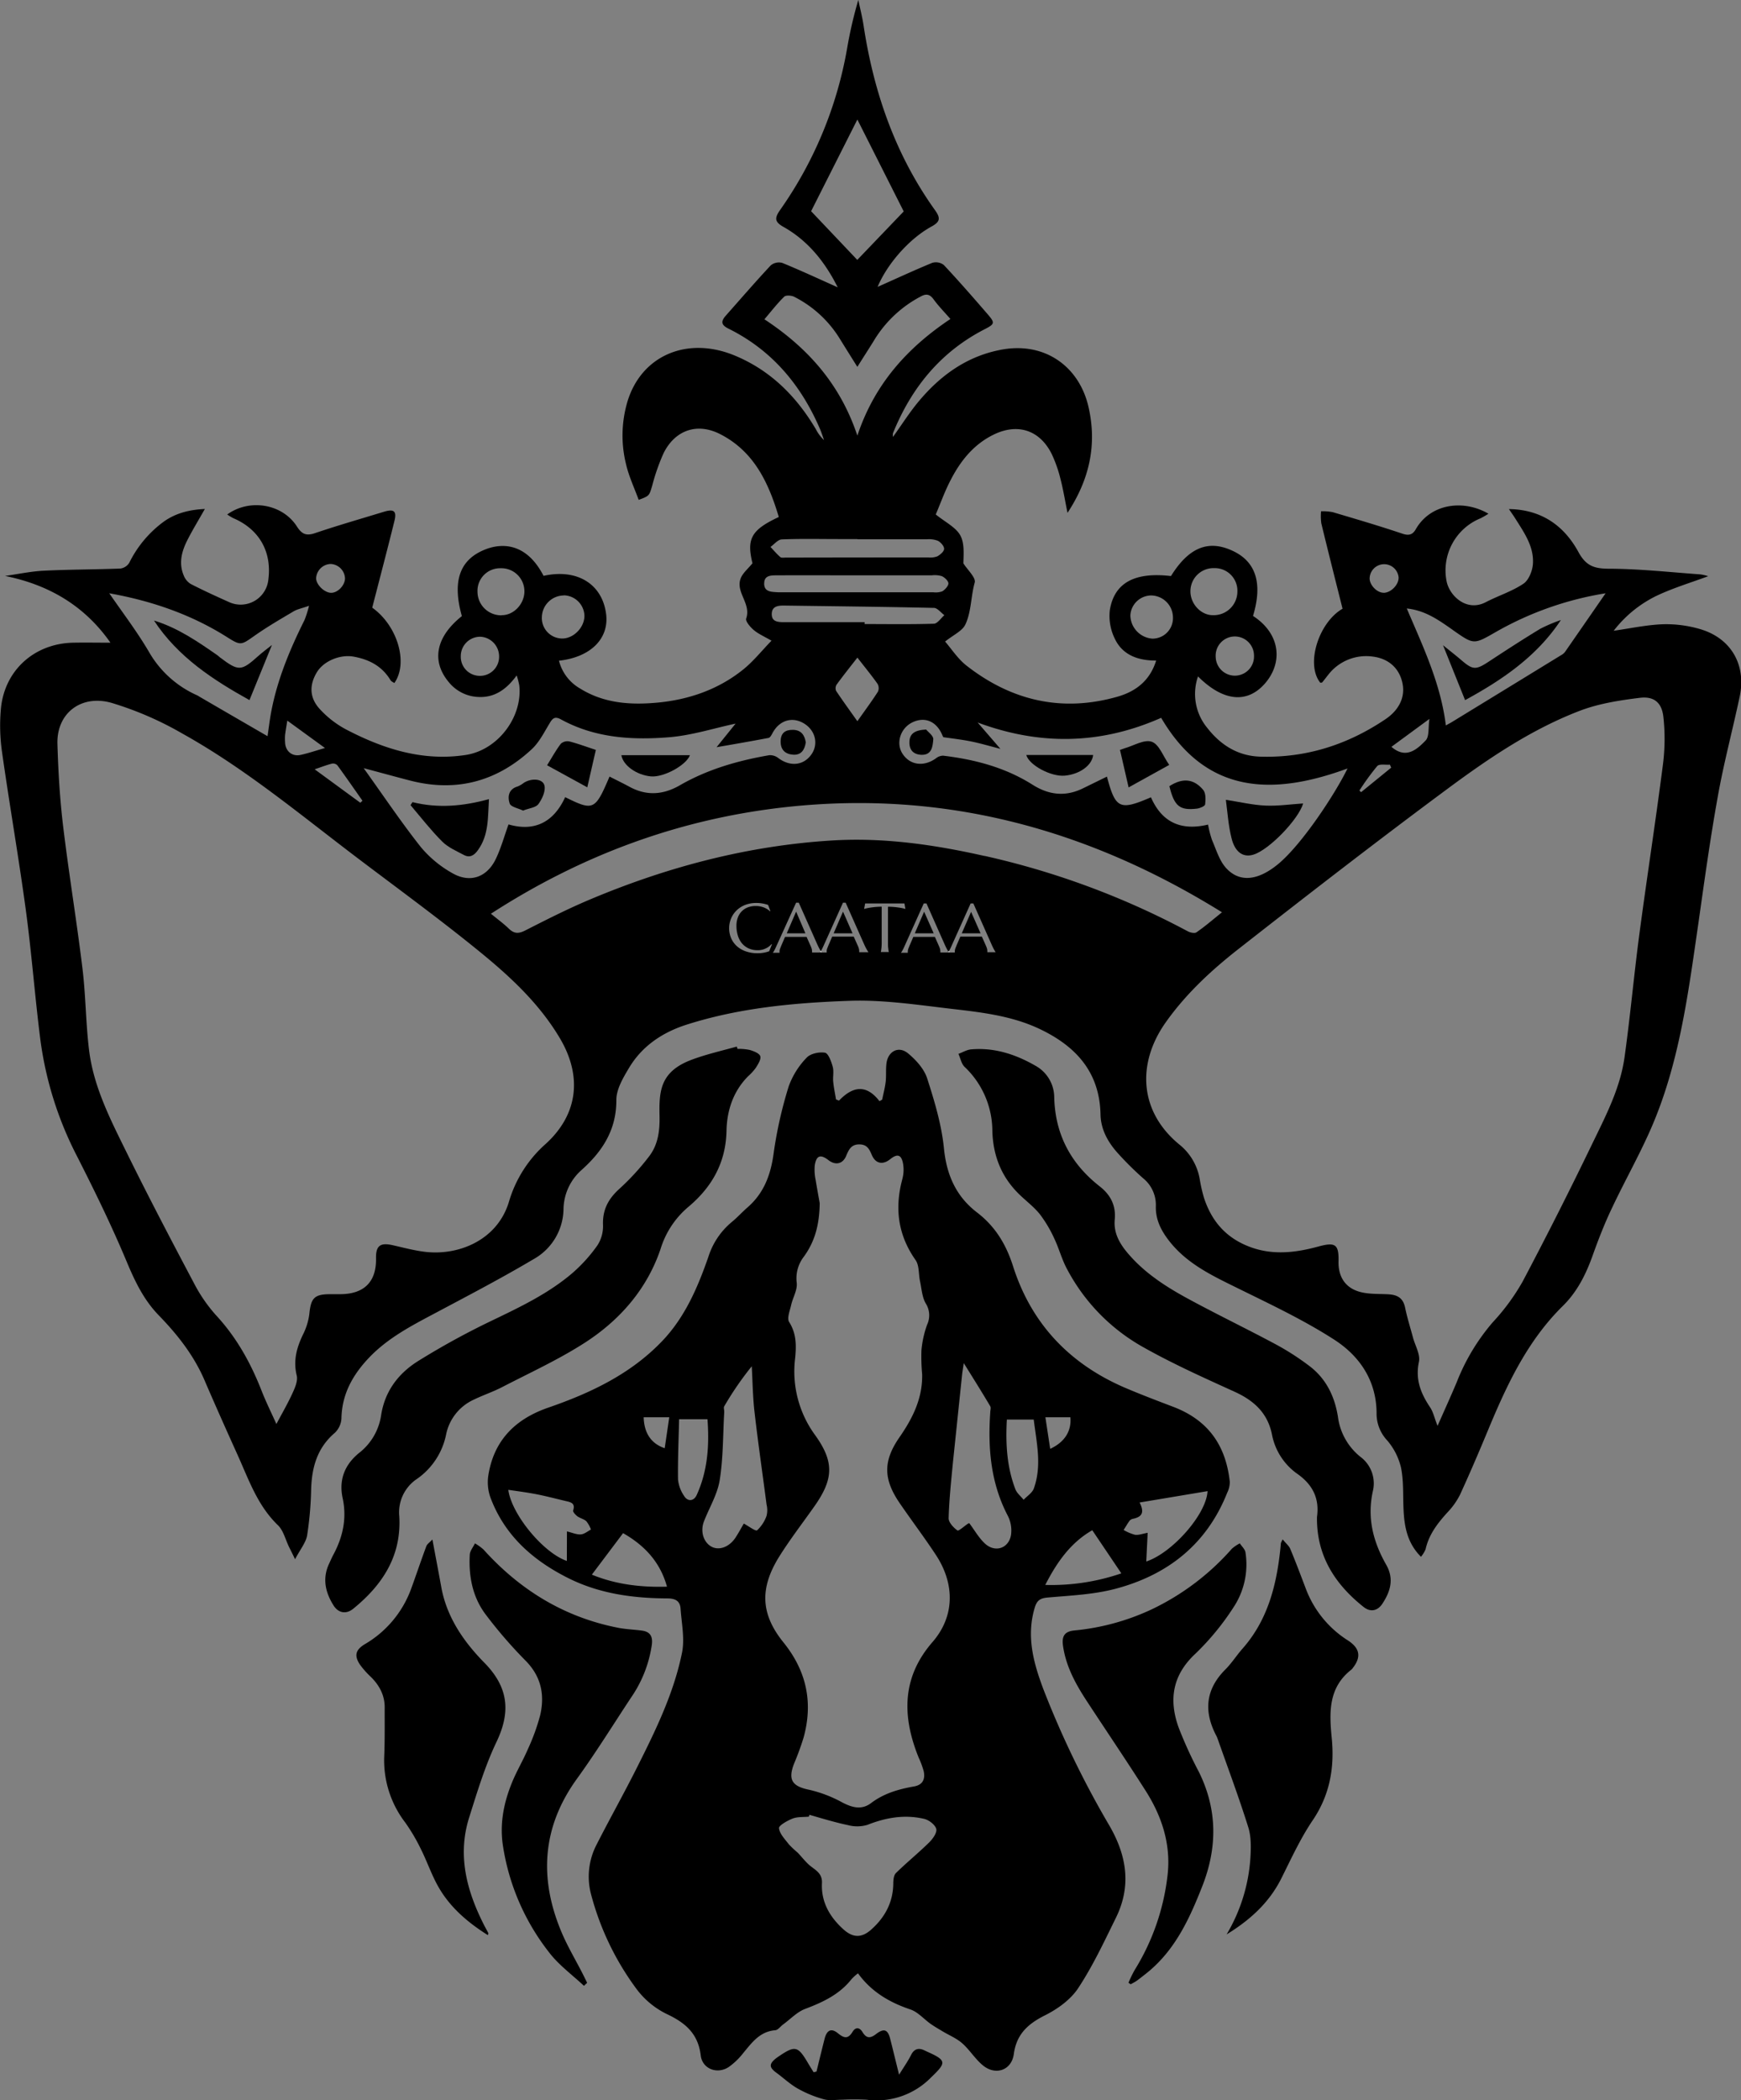
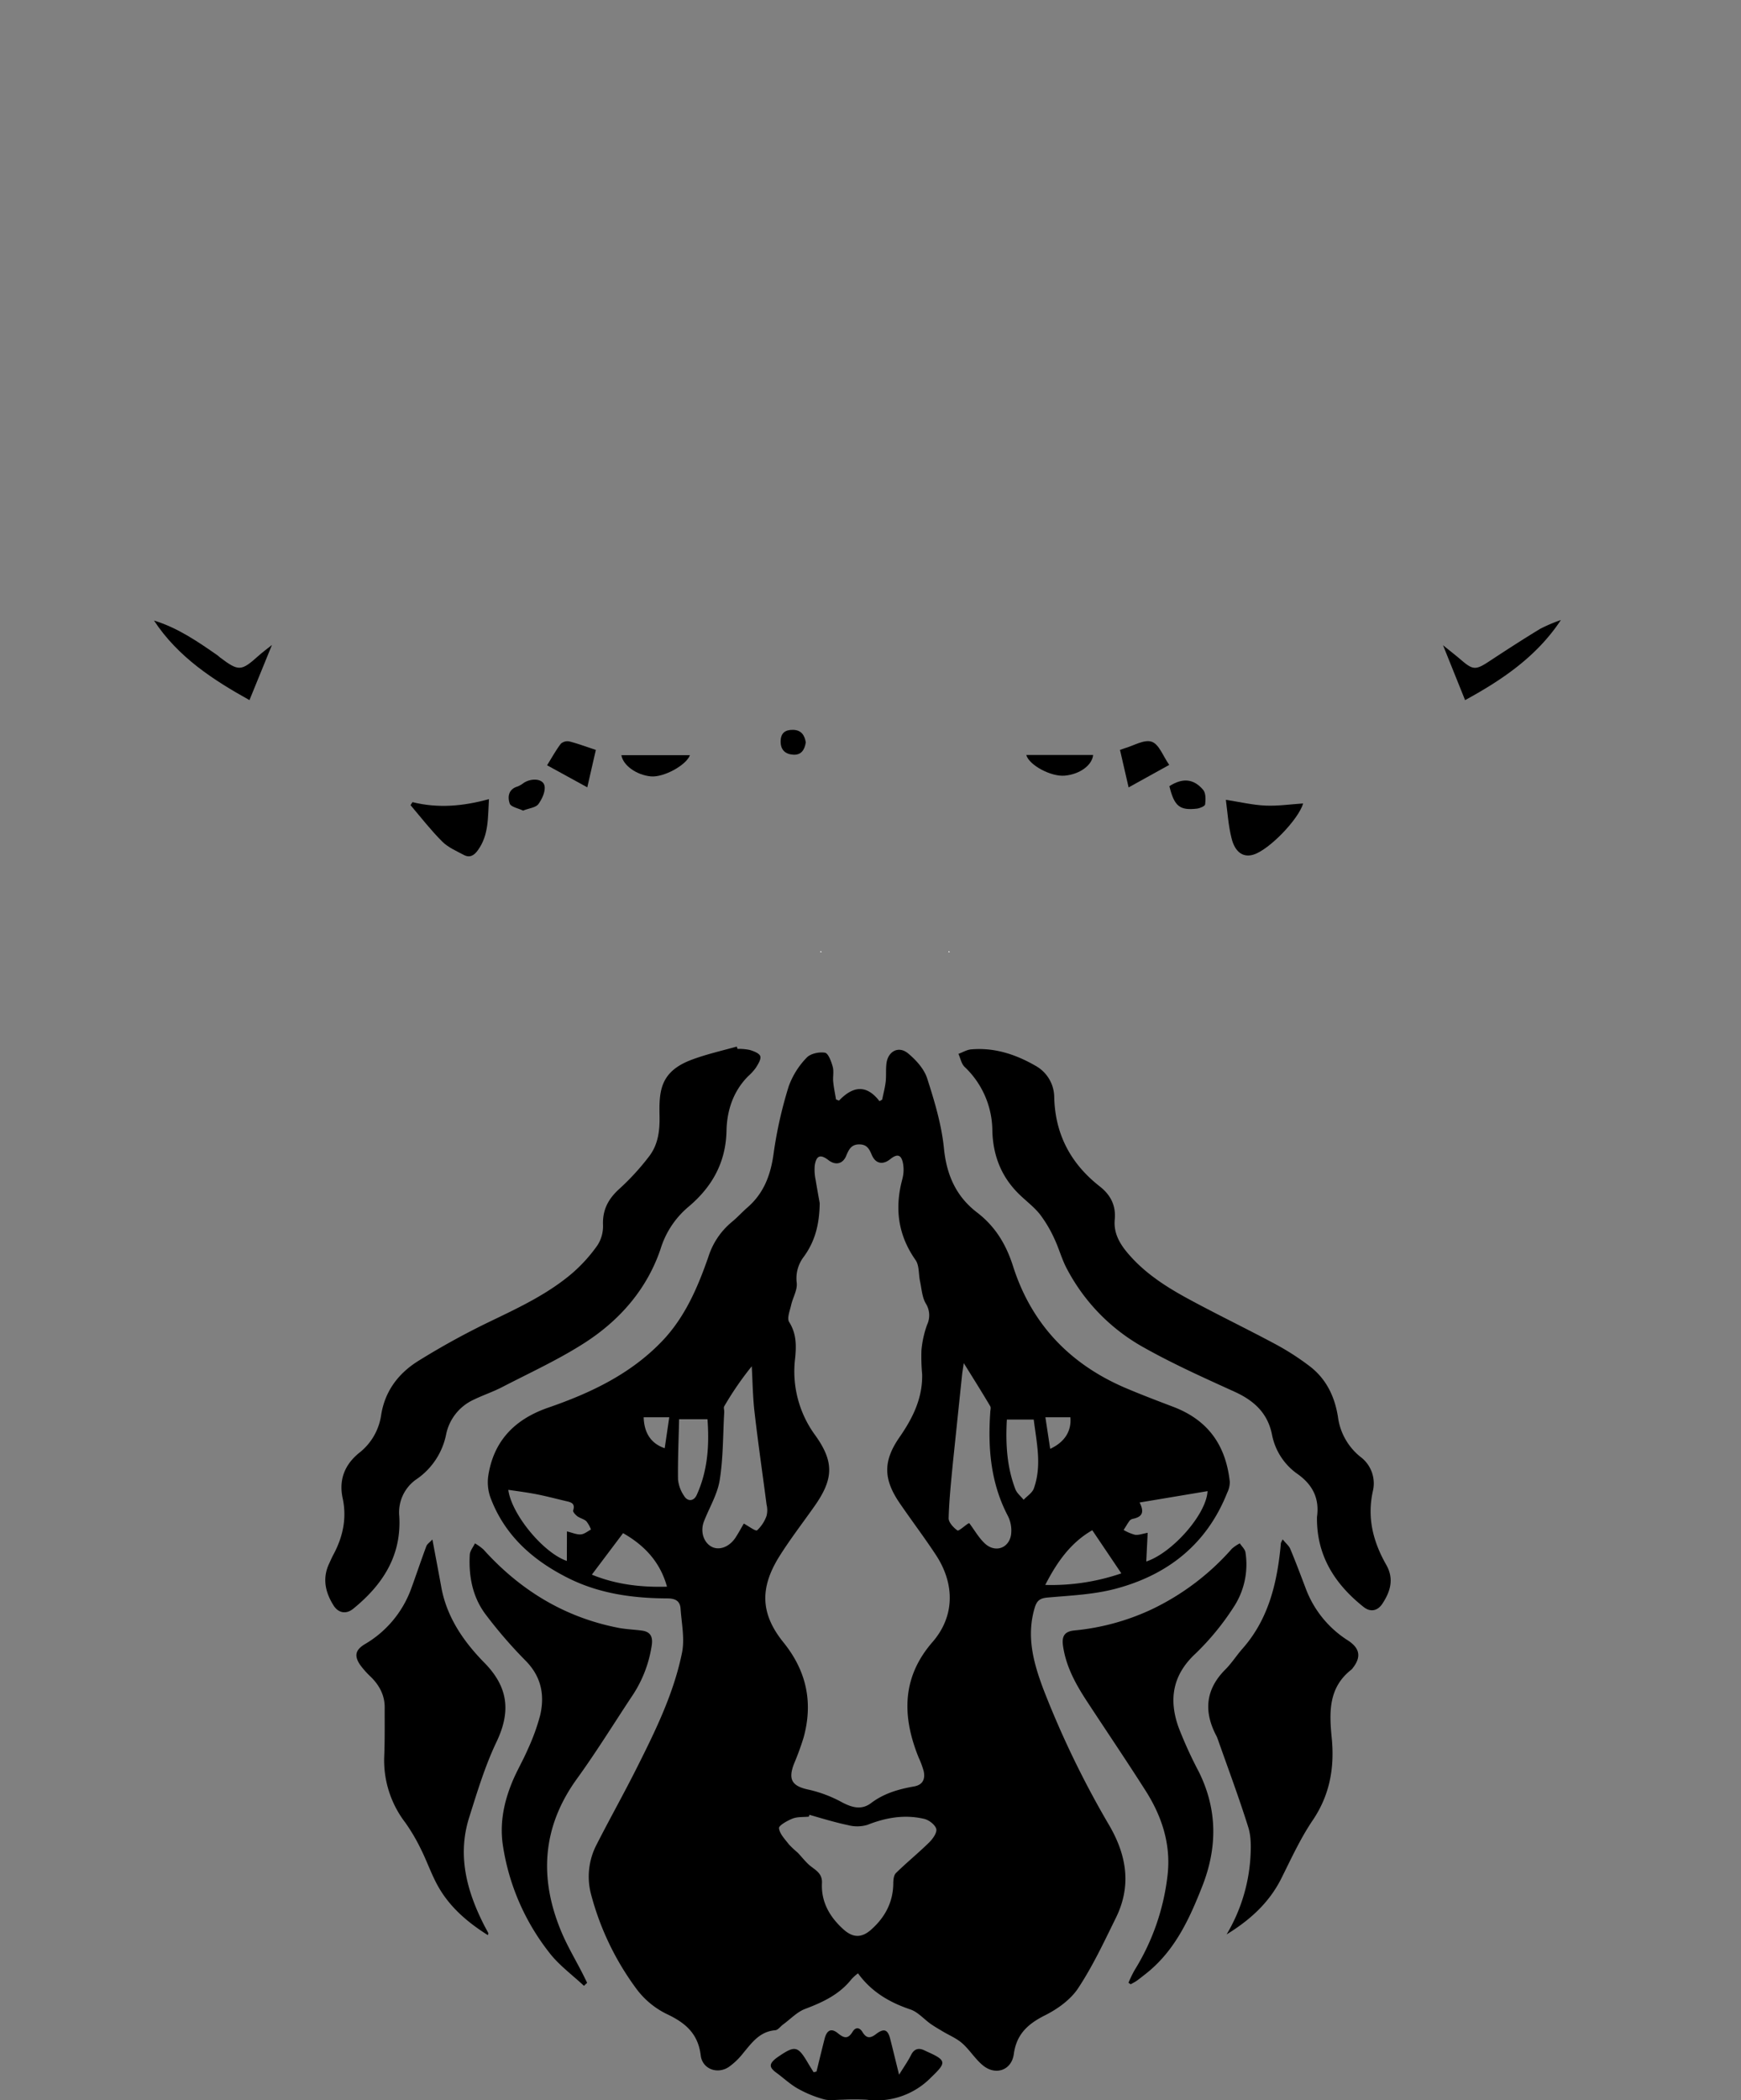
<svg xmlns="http://www.w3.org/2000/svg" id="Layer_1" data-name="Layer 1" viewBox="0 0 579.26 698.44">
  <rect x="0" y="0" width="579.26" height="698.44" fill="#808080" stroke="none" />
  <defs>
    <style>.cls-1{fill:#fff;}</style>
  </defs>
-   <path d="M408,386.44l-3.1,7.18H410l1.1,0Zm15.6,0-3.1,7.18h5.15l1.1,0Zm0,0-3.1,7.18h5.15l1.1,0Zm-15.6,0-3.1,7.18H410l1.1,0Zm0,0-3.1,7.18H410l1.1,0Zm15.6,0-3.1,7.18h5.15l1.1,0Zm27,0-3.1,7.18h5.15l1.1,0Zm0,0-3.1,7.18h5.15l1.1,0Zm-27,0-3.1,7.18h5.15l1.1,0Zm-18.7,7.18H410l1.1,0L408,386.44ZM708.48,292.37a40.11,40.11,0,0,0-12.22-1.52c-5.42.22-10.8,1.39-16.23,2.16a40.14,40.14,0,0,1,14.44-11.71c5.54-2.59,11.46-4.37,17-6.43a14.67,14.67,0,0,0-2.61-.61c-10.07-.72-20.15-1.84-30.22-1.88-4.93,0-7.76-.81-10.32-5.52-4.73-8.68-12.17-14.15-23.15-14.32.85,1.26,1.5,2.15,2.08,3.08,2.93,4.67,6.28,9.32,5.91,15.11-.14,2.32-1.37,5.43-3.15,6.63-3.84,2.58-8.42,4-12.58,6.17-6.5,3.34-12.12-2.35-13-7a18.69,18.69,0,0,1,11.33-20.93,27.67,27.67,0,0,0,2.6-1.51c-8.25-4.81-19.2-3.43-24.15,5.11-1,1.8-2.23,2.29-4.47,1.53-7.66-2.58-15.43-4.86-23.19-7.16a17.75,17.75,0,0,0-3.88-.29,17.91,17.91,0,0,0,.08,4c2.3,9.5,4.71,19,7.07,28.4-8,4.62-12.35,18.55-7.39,24.63.23-.06.53,0,.65-.17.66-.78,1.26-1.6,1.9-2.39a15.94,15.94,0,0,1,14.84-6.16c5,.6,8.78,3.57,9.91,8.75s-1.6,9.37-5.63,12.08c-12.57,8.47-26.44,12.94-41.75,12.45-7.45-.25-13.11-3.9-17.53-9.54a17.72,17.72,0,0,1-3.09-17.13c8.26,8.24,16.21,9.14,22.15,2.48,6.13-6.88,5.45-16.58-3.85-22.6q4.93-16.34-6.95-21.73c-8-3.66-14.45-1-20.35,8.47-12-1.41-18.88,2.18-20.35,11.38a17.12,17.12,0,0,0,1.7,9.52c2.6,5.44,7.82,7.23,13.72,7.2-2.1,6.79-6.88,10.28-12.81,12-18.48,5.28-35.29,1.4-50.29-10.32-2.91-2.27-5-5.57-7.12-8,2.77-2.23,5.73-3.5,6.75-5.69,2-4.27,1.8-9.28,3.1-13.92.46-1.65-2.42-4.24-3.77-6.4.07-3.11.42-6.82-1.1-9.43s-5-4.33-8.09-6.82c1.53-3.56,3-7.76,5.07-11.67,3.27-6.3,7.65-11.72,14.24-14.91,8-3.88,15.33-1.47,19.29,6.51a43.85,43.85,0,0,1,2.92,8.34c.91,3.51,1.49,7.12,2.32,11.19,7.38-11.21,9.87-22.8,6.95-35.36-3.18-13.62-15-21.94-29.87-18.72C464.48,202,456,208.19,449,216.49c-3.16,3.73-5.78,7.91-8.76,12.06a4.46,4.46,0,0,1,0-1.24c6.11-15.07,15.79-27,30.44-34.54,3.38-1.74,3.57-2.12,1.15-4.92-4.81-5.57-9.65-11.11-14.67-16.47a4.29,4.29,0,0,0-3.84-.73c-6.23,2.56-12.35,5.42-18.19,8,3.06-7.39,10.3-15.88,17.9-20.05,2.93-1.6,3.09-2.8,1.2-5.45-13.17-18.39-20.38-39.12-23.76-61.33-.44-2.89-1.17-5.73-1.76-8.6a142.3,142.3,0,0,0-3.71,16A132.67,132.67,0,0,1,402.74,153c-1.9,2.7-2,4,1.11,5.73,8.33,4.69,13.94,11.95,18,20.07-6.07-2.71-12.21-5.57-18.46-8.13a4.28,4.28,0,0,0-3.81.82c-5.1,5.45-10,11.13-14.94,16.7-1.76,2-1.57,3.14.91,4.37,14.42,7.16,24.09,18.7,30.38,33.29.53,1.23.92,2.51,1.38,3.77a13,13,0,0,1-2.74-3.66c-6.49-10.95-15.13-19.57-27-24.48-15.72-6.5-30.83-.09-35.58,15a39.61,39.61,0,0,0-.59,21.05c.94,4.1,2.79,8,4.23,11.95,3.62-1.34,3.49-1.38,4.49-4.68a67.7,67.7,0,0,1,3.81-10.88c3.84-7.67,11.17-10.19,18.79-6.31,11.28,5.74,16.13,16.17,19.53,27.57-9.17,4.28-10.76,7.24-8.76,15.38-1.46,1.84-3.36,3.32-4,5.24-1.54,4.5,3.61,8.25,1.91,13.13-.32.9,1.35,2.85,2.51,3.83,1.52,1.3,3.45,2.12,5.91,3.55-3.21,3.31-6,6.83-9.41,9.58-8.23,6.63-18,10-28.36,11-8.94.85-17.87.33-25.89-4.66a14.84,14.84,0,0,1-7.05-9.26c10.5-1.16,16.73-7.32,15.68-15.55-1.26-9.84-9.5-15.17-20.81-12.67-5.71-11.07-14-11.13-20-8.53-8.05,3.46-10.36,10.58-7.18,21.92-8.68,6.9-10.26,15-4.26,22.07a13.29,13.29,0,0,0,9.59,4.81c5.56.34,9.54-2.55,12.91-7.15a24.93,24.93,0,0,1,.87,3.34c1.12,10.54-7.17,21.47-17.79,23.1-14.34,2.2-27.46-2-39.94-8.53a32.75,32.75,0,0,1-8.6-6.67c-3.54-3.81-3.58-8.08-1-12.34,2.3-3.76,7.79-5.95,12.18-5.16,5.23.94,9.5,3.18,12.31,7.85.25.42.83.63,1.26.94,4.7-6.59,1.15-19-7.35-25.07,2.46-9.58,5-19.17,7.37-28.78.84-3.34-.12-4.13-3.52-3.1-7.63,2.33-15.3,4.53-22.85,7.08-2.92,1-4.4.41-6.06-2.19-4.82-7.55-15.74-9.37-23.19-4a16.7,16.7,0,0,0,2.05,1.24c8.57,3.67,12.83,11.11,11.64,20.37a9.26,9.26,0,0,1-13.16,7.49c-4.27-1.91-8.53-3.86-12.69-6a5.74,5.74,0,0,1-2.3-2.79c-1.77-4.15-.67-8.13,1.26-11.9,1.74-3.4,3.74-6.67,5.76-10.24-5,.23-9.51,1.31-13.52,4.1a37.49,37.49,0,0,0-11.64,13.81,4.13,4.13,0,0,1-2.94,1.9c-8.49.33-17,.3-25.48.72-4.32.21-8.6,1.14-12.9,1.74,14.87,3,26.63,10.13,35.07,22.2-4.25,0-8.35-.08-12.45,0-12.88.28-22.83,9.2-24,22a61.87,61.87,0,0,0,.38,14.39c2.49,17.59,5.56,35.11,7.94,52.72,1.93,14.31,3,28.75,4.83,43.07a117.81,117.81,0,0,0,12.13,38.5c5.87,11.54,11.57,23.2,16.56,35.13,2.75,6.57,5.7,12.75,10.68,17.87,6.2,6.38,11.65,13.28,15.21,21.55s7.27,16.58,11,24.83,6.63,16.85,13.42,23.4c1.86,1.78,2.52,4.81,3.73,7.27.5,1,1,2,2,4.06,1.72-3.29,3.56-5.47,4-7.88a114.4,114.4,0,0,0,1.34-15.37c.23-7.31,2-13.76,7.86-18.76a7.19,7.19,0,0,0,2.22-4.74c.14-8.11,3.73-14.52,9.13-20.21,6.29-6.63,14.25-10.73,22.18-14.94,10.93-5.81,21.93-11.55,32.58-17.86a19.4,19.4,0,0,0,10-16.72,17.75,17.75,0,0,1,6.05-13c6.91-6.18,11.58-13.32,11.53-23.26,0-3.56,2.27-7.39,4.23-10.67,4.37-7.3,11.15-11.8,19.14-14.36,17.53-5.59,35.77-7.27,54-7.92,11.61-.43,23.34,1.42,35,2.76,9.65,1.12,19.4,2.32,28.35,6.54,12.05,5.69,20.08,14.28,20.37,28.49.1,5,2.49,9.28,5.81,12.93a104.34,104.34,0,0,0,8.32,8.24,11.44,11.44,0,0,1,4.28,9.33c-.12,4.52,1.78,8.18,4.49,11.63,6.05,7.71,14.59,11.62,23.09,15.81,10.81,5.32,21.79,10.5,31.86,17,8.5,5.51,14.08,13.78,14,24.77a13,13,0,0,0,3.53,8.68,21.49,21.49,0,0,1,4.59,9c.91,4.44.64,9.12.84,13.7.25,5.79,1.16,11.33,5.81,16a9.87,9.87,0,0,0,1.54-2.51c1.09-4.91,4-8.65,7.3-12.28a24.23,24.23,0,0,0,4.15-5.85c3.3-7.18,6.41-14.46,9.44-21.76,6.2-14.9,13-29.43,24.75-41,4.8-4.71,7.68-10.48,9.92-16.73,1.92-5.38,4-10.73,6.47-15.89,4.06-8.61,8.75-16.93,12.62-25.62,9.74-21.91,12.68-45.45,16.09-68.88,2-14.08,3.94-28.19,6.46-42.19,2-11.3,5-22.41,7.37-33.66C724.11,304.06,718.89,295.28,708.48,292.37Zm-105-12c-2.14,0-4.56-2.4-4.65-4.68a4.83,4.83,0,0,1,9.63-.52C608.64,277.56,606,280.36,603.5,280.39ZM253.15,270.8a5,5,0,0,1,4.77,4.86c-.08,2.32-2.44,4.74-4.61,4.73s-4.95-2.61-5-4.81A5,5,0,0,1,253.15,270.8Zm373.41,22c7,4.88,6.83,4.88,14.36.56a108.22,108.22,0,0,1,36.42-12.81q-6.74,9.75-13.51,19.51a4.19,4.19,0,0,1-1.31,1.08q-18.21,11.16-36.44,22.3c-.47.29-1,.54-1.89,1.05-1.73-14-7.62-26.25-13-38.89C617.47,286.25,622,289.6,626.56,292.78Zm-7.83,29.52c-.45,2.92,0,5.87-1.28,7.19-3,3.11-6.59,6.22-11.37,2.1ZM601.36,338c.72-.78,2.78-.34,4.22-.46l.42,1-10,8.14-.57-.53A83,83,0,0,1,601.36,338Zm-41-36.65a6.37,6.37,0,1,1-12.74.44,6.38,6.38,0,1,1,12.74-.44ZM547.1,272.18a7.53,7.53,0,0,1,7.73,7.87,7.88,7.88,0,0,1-8.05,7.78c-4.11.07-7.73-3.86-7.57-8.22A7.68,7.68,0,0,1,547.1,272.18Zm-20.58,23.45a7.91,7.91,0,0,1-7.3-7.7,7,7,0,0,1,7-6.66,7.36,7.36,0,0,1,7.17,7.3A6.81,6.81,0,0,1,526.52,295.63ZM466.2,329.81c3,.61,6,1.49,9.78,2.47l-7.57-8.76c20.6,7.65,40.79,7.41,61.06-1.56,14.92,25.46,37.1,26,62,16.85-4.16,8.55-15.25,25.38-23.19,31.88-6.53,5.34-12.64,6.18-17.16,1.28-2.28-2.47-3.32-6.13-4.72-9.34a34.29,34.29,0,0,1-1.33-5.16c-8.77,2.1-15.26-.54-19-9.08-10.41,4.49-11.81,3.83-14.64-6.88l-7.87,3.85c-5.86,2.91-11.4,2.32-16.9-1.16-9.06-5.73-19.19-8.39-29.72-9.65a3.86,3.86,0,0,0-2.36.85c-4.14,3-8.88,2.3-11.3-1.71-2.08-3.47-.52-8.25,3.32-10.17,4.22-2.1,8.19-.4,10.11,4.33.09.21.2.4.28.55C460.11,328.86,463.18,329.2,466.2,329.81Zm-35.4-39v-.66c-8.94,0-17.87,0-26.81,0-2.11,0-4.2-.15-4.08-2.88.11-2.41,2.11-2.66,4.07-2.64,16.63.23,33.25.4,49.87.78,1.18,0,2.33,1.58,3.49,2.42-1.16,1-2.3,2.8-3.49,2.84C446.17,290.91,438.48,290.78,430.8,290.78Zm4.47,22.4c-2.08,3.24-4.38,6.34-6.88,9.88-2.54-3.59-4.87-6.79-7.07-10.08a2.31,2.31,0,0,1,.15-2.07c2.14-2.93,4.4-5.77,6.93-9,2.52,3.24,4.7,5.89,6.68,8.69A2.89,2.89,0,0,1,435.27,313.18ZM413,153.49,428.39,123l15.42,30.56-15.45,16.12Zm-15.53,35.93c2.35-2.75,4.3-5.29,6.58-7.51.56-.55,2.35-.42,3.25,0a37.86,37.86,0,0,1,15.25,14c1.85,3,3.74,6,5.84,9.35,2-3.23,4-6.25,5.85-9.3a39.8,39.8,0,0,1,15.19-14.09c1.82-1,3-.86,4.31.91,1.6,2.21,3.54,4.17,5.61,6.55C445,198.9,434.08,211,428.39,228.12,422.71,211.08,412,199,397.45,189.42Zm5.8,73.21c6.31-.26,12.63-.11,18.95-.11h6.21v.07c7.69,0,15.39,0,23.09,0a8.28,8.28,0,0,1,3.68.51c.94.5,2.07,1.77,2.05,2.67s-1.29,1.95-2.25,2.49a6.69,6.69,0,0,1-3,.37q-23.77,0-47.55.05c-.57,0-1.33.14-1.68-.16-1.17-1-2.2-2.24-3.29-3.38C400.7,264.28,401.94,262.69,403.25,262.63Zm-5.87,14.6c0-2.77,2.46-2.64,4.37-2.65,8.85-.05,17.7,0,26.54,0v0q12.42,0,24.82,0a8.23,8.23,0,0,1,3.39.28c.94.44,2.16,1.58,2.16,2.41s-1.12,2.06-2,2.61a6.26,6.26,0,0,1-3,.33q-25.51,0-51,0c-.23,0-.46,0-.69,0C399.81,280.06,397.34,280.17,397.38,277.23Zm-66.68,4a7,7,0,0,1,6.86,6.79c0,3.93-3.63,7.59-7.43,7.57a6.81,6.81,0,0,1-6.73-7.19A7.37,7.37,0,0,1,330.7,281.27ZM302.6,308a6.32,6.32,0,0,1-6.16-6.47A6.45,6.45,0,0,1,303,295a6.56,6.56,0,0,1,6.19,6.53A6.34,6.34,0,0,1,302.6,308Zm7.4-20.13a7.87,7.87,0,0,1-8-7.78,7.52,7.52,0,0,1,7.72-7.87,7.67,7.67,0,0,1,7.89,7.78C317.55,284.18,314,287.9,310,287.83Zm-30.24,55c15.34,3.91,28.81.2,40.29-10.47,2.52-2.34,4.16-5.69,6-8.71,1-1.69,1.79-2.26,3.74-1.19,11.31,6.19,23.69,6.93,36.08,5.91,7.49-.62,14.84-3,22-4.52l-6.32,7.84c5.86-1,11.58-2,17.28-3.08.54-.11,1-1,1.36-1.66,2.25-4.19,6.49-5.51,10.38-3.19s4.93,6.88,2.56,10.29c-2.61,3.77-7.14,4.21-11.1,1.21a4.4,4.4,0,0,0-3-.9c-10.4,1.8-20.47,4.68-29.7,10-5.49,3.16-11,3.6-16.67.54-2.22-1.2-4.49-2.3-6.73-3.44-4.79,11.24-5.34,11.51-14.76,6.84-3.79,8.29-10.15,11.59-18.85,9.07-1.39,3.87-2.46,7.76-4.16,11.35-2.93,6.23-8.62,8.29-14.56,4.84a37.41,37.41,0,0,1-10.47-8.68c-6.52-8.24-12.39-17-19-26.21C270,340.25,274.84,341.61,279.76,342.87Zm-24.39-5.13c2.84,3.89,5.59,7.86,8.36,11.8l-.72.66-15.19-11.12c2.29-.77,4-1.44,5.78-1.89A2,2,0,0,1,255.37,337.74ZM251.25,332c-3,.87-5.55,1.74-8.16,2.31-2.83.61-5.05-1.34-5.11-4.25a16,16,0,0,1,0-2.4c.2-1.57.48-3.12.74-4.77Zm-71.8-51.46c13.86,2.47,27.15,6.94,39.28,14.62,4.5,2.85,4.65,2.63,9-.43s8.66-5.55,13.08-8.17c1.22-.73,2.72-1,5.14-1.85a36.57,36.57,0,0,1-1.5,4.73c-4.8,9.62-8.93,19.49-11,30.09-.54,2.76-.86,5.56-1.31,8.54-7.69-4.45-15.21-8.81-22.72-13.18-.2-.11-.38-.26-.59-.36a34.7,34.7,0,0,1-16.2-14.6C188.68,293.21,183.93,287,179.45,280.5ZM324.78,463.58a41.12,41.12,0,0,0-12.3,19.26c-3.82,12.84-16.8,18.07-28,16.7-3.62-.44-7.18-1.41-10.75-2.21-4.12-.92-5.57.21-5.49,4.39.14,7.74-3.89,11.83-11.74,11.91h-3.45c-5.37,0-6.48,1.3-7,6.6a21,21,0,0,1-2.11,6.82c-2.09,4.36-3.3,8.65-2.09,13.6.43,1.74-.53,4-1.36,5.81-1.58,3.48-3.52,6.81-5.4,10.35-1.58-3.54-3.41-7.22-4.9-11-3.62-9.27-8.34-17.8-15.18-25.17a51,51,0,0,1-7.38-10.74c-7.63-14.4-15.2-28.84-22.4-43.46-5.36-10.89-11-21.82-12.48-34.09-1.09-9-1.09-18.12-2.19-27.11-1.93-15.84-4.55-31.6-6.45-47.45-1.08-9-1.6-18.06-1.87-27.11-.31-10.37,8-16.53,18-13.69a110.71,110.71,0,0,1,23.57,10.21c21.09,11.74,39.5,27.2,58.63,41.67,13.37,10.11,26.92,20,39.93,30.58,10.34,8.4,20.18,17.46,27.09,29.15C336.84,441.11,335.52,453.74,324.78,463.58Zm74.28-64a9.69,9.69,0,0,1-1.86.5,11.74,11.74,0,0,1-2.05.17,11.52,11.52,0,0,1-3.8-.6,8.84,8.84,0,0,1-3-1.7,7.71,7.71,0,0,1-1.93-2.64,8.34,8.34,0,0,1-.69-3.43,7.76,7.76,0,0,1,.28-2.1,8.11,8.11,0,0,1,2.1-3.68,8.56,8.56,0,0,1,4-2.25,10.15,10.15,0,0,1,2.59-.32,11.85,11.85,0,0,1,4,.66l.76,2.08-.1.05a6.72,6.72,0,0,0-2.1-1.3,7.37,7.37,0,0,0-2.7-.48,7.24,7.24,0,0,0-2.6.45,5.58,5.58,0,0,0-2,1.28,5.66,5.66,0,0,0-1.32,2.07,7.54,7.54,0,0,0-.48,2.78,11,11,0,0,0,.45,3.21,7.54,7.54,0,0,0,1.34,2.58,6.3,6.3,0,0,0,2.22,1.71,7.18,7.18,0,0,0,3.1.62,6.11,6.11,0,0,0,1.28-.13,6.32,6.32,0,0,0,1.23-.4,6.5,6.5,0,0,0,1.12-.64,5.89,5.89,0,0,0,.94-.86l.13.08Zm33,.33H429v0a1.39,1.39,0,0,0,0-.17,1.41,1.41,0,0,0,0-.2,3.72,3.72,0,0,0-.09-.77,7.14,7.14,0,0,0-.37-1l-1.36-3.05c-.42,0-1,0-1.67,0h-4c-.55,0-1.05,0-1.49,0l-1.29,3-.36.91a2.69,2.69,0,0,0-.19,1,1.44,1.44,0,0,0,0,.24.34.34,0,0,0,.05.13v0h-1.85v0l-.21-.31a1.78,1.78,0,0,1-.23.31v0h-2.63v0a1.39,1.39,0,0,0,0-.17,1.41,1.41,0,0,0,0-.2,3.72,3.72,0,0,0-.09-.77,7.14,7.14,0,0,0-.37-1l-1.36-3.05c-.42,0-1,0-1.67,0h-4c-.55,0-1,0-1.49,0l-1.29,3-.36.91a2.69,2.69,0,0,0-.19,1,1.44,1.44,0,0,0,0,.24.34.34,0,0,0,.05.13v0h-2.29v0a3.93,3.93,0,0,0,.5-.76c.2-.36.42-.82.66-1.36L408,383.45h.9l6.1,13.73c.14.32.29.63.44.94s.3.57.43.81l.36.61a4.09,4.09,0,0,0,.27-.45c.2-.36.42-.82.66-1.36l6.44-14.28h.9l6.1,13.73c.14.32.29.63.44.94s.3.57.43.81l.36.61.21.31Zm8.91-15a21.55,21.55,0,0,0-2.39-.12V395.5c0,.64,0,1.2,0,1.67s0,.89.06,1.23.06.63.1.87.09.42.13.58v0h-2.68v0a4.85,4.85,0,0,0,.12-.58c0-.24.07-.52.1-.87s.06-.75.07-1.23,0-1,0-1.67V384.78a21.55,21.55,0,0,0-2.39.12c-.71.08-1.32.16-1.84.25s-1.13.24-1.61.37l.33-1.82.4,0,.61,0h1.38l.58,0h7.14l.58,0h1.39l.6,0,.4,0,.33,1.82c-.48-.13-1-.26-1.62-.37S441.67,385,441,384.9Zm33.74,15h-3.08v0a.58.58,0,0,0,0-.17,1.41,1.41,0,0,0,0-.2,3.72,3.72,0,0,0-.09-.77,7.14,7.14,0,0,0-.37-1l-1.36-3.05c-.41,0-1,0-1.67,0h-4c-.55,0-1.05,0-1.49,0l-1.29,3-.36.91a2.91,2.91,0,0,0-.19,1,1.44,1.44,0,0,0,0,.24.34.34,0,0,0,.05.13v0H459.1v0a3.61,3.61,0,0,1-.22-.31,1.78,1.78,0,0,1-.23.31v0H456v0a.58.58,0,0,0,0-.17,1.5,1.5,0,0,0,0-.2,3.79,3.79,0,0,0-.1-.77,6.13,6.13,0,0,0-.37-1l-1.35-3.05q-.63,0-1.68,0h-4c-.55,0-1,0-1.49,0l-1.29,3-.36.91a2.91,2.91,0,0,0-.19,1,1.44,1.44,0,0,0,0,.24.34.34,0,0,0,0,.13v0h-2.29v0a3.93,3.93,0,0,0,.5-.76,14.46,14.46,0,0,0,.67-1.36l6.43-14.28h.9l6.1,13.73c.14.32.29.63.44.94l.43.81.36.61a4.09,4.09,0,0,0,.27-.45,14.46,14.46,0,0,0,.67-1.36l6.43-14.28h.9l6.1,13.73c.14.32.29.63.44.94s.3.57.43.81l.36.61a3.61,3.61,0,0,0,.22.31Zm-4-32c-16.71-3.78-33.6-6.21-50.72-5.16-27.92,1.7-54.67,8.74-80.41,19.56-7.37,3.09-14.53,6.72-21.66,10.35-2.18,1.12-3.69,1.15-5.45-.55s-3.68-3.09-6-5c30.27-19.59,62.93-31.61,98.35-35.48,52.18-5.69,100.06,7.16,144.89,35-3.1,2.48-5.69,4.73-8.49,6.66-.63.44-2.17.08-3-.39A266.64,266.64,0,0,0,470.72,367.88ZM696.4,337.62c-2.43,18.87-5.35,37.68-7.86,56.54-1.79,13.52-3,27.11-4.89,40.61-1.45,10.49-6.4,19.84-10.93,29.21q-11.09,22.95-23,45.48A71.51,71.51,0,0,1,639.77,523a69.17,69.17,0,0,0-12,20c-2,4.73-4.12,9.39-6.34,14.42-1-2.44-1.39-4.54-2.5-6.2-3.1-4.62-4.94-9.23-3.7-15.1.52-2.47-1.29-5.43-2-8.16-.88-3.27-1.91-6.51-2.59-9.83s-2.66-4.29-5.6-4.46-6,0-8.87-.66c-5.22-1.18-7.81-4.93-7.69-10.29.12-5.58-1-6.46-6.47-5-8.22,2.26-16.35,3.18-24.54-.43-7.15-3.15-11.45-8.58-13.78-15.79a51.29,51.29,0,0,1-1.37-6,18.77,18.77,0,0,0-6.77-11.61c-13.43-11-14.22-27-4.58-40.63,6.7-9.48,15.17-17.33,24.21-24.41,23.07-18.06,46.23-36,69.78-53.44,13.64-10.09,27.81-19.67,43.78-25.78,6.32-2.42,13.28-3.49,20-4.32,4.69-.57,7.29,1.58,7.82,6.32A67.17,67.17,0,0,1,696.4,337.62Zm-233.27,56h5.15l1.1,0-3.15-7.13Zm-15.6,0h5.15l1.1,0-3.15-7.13Zm-27,0h5.15l1.1,0-3.15-7.13Zm-15.6,0H410l1.1,0L408,386.44Zm3.1-7.18-3.1,7.18H410l1.1,0Zm15.6,0-3.1,7.18h5.15l1.1,0Zm0,0-3.1,7.18h5.15l1.1,0Zm-15.6,0-3.1,7.18H410l1.1,0Zm0,0-3.1,7.18H410l1.1,0Zm0,0-3.1,7.18H410l1.1,0Z" transform="translate(-143.13 -83.25)" />
  <path d="M422.28,449.26c4.46-4.67,9-5.62,13.47.19l.9-.53c.4-2,.93-3.94,1.16-5.93s0-4.14.27-6.17c.54-4,4.06-5.86,7.19-3.26,2.64,2.19,5.32,5.14,6.34,8.29,2.45,7.6,4.8,15.42,5.59,23.32.88,8.87,4.09,16,11,21.28,6.09,4.67,9.68,10.62,12,17.91,6.12,19.19,18.9,32.54,37.36,40.44C522.73,547,528,549,533.25,551c12.8,4.78,17.85,14,19.06,25.06a8.18,8.18,0,0,1-.88,3.63c-6.81,17.15-19.85,27.35-37.23,31.93-7.25,1.91-15,2.23-22.49,2.89-2.51.21-3.59,1-4.29,3.32-2.87,9.5-.46,18.34,2.87,27.19a313.46,313.46,0,0,0,22.07,45.54c5.74,10,7.22,20.06,2,30.56-3.89,7.92-7.68,16-12.51,23.31-2.5,3.79-6.81,6.9-11,9-5.69,2.85-9.5,6.25-10.41,12.9-.71,5.29-5.88,7.22-10.11,3.9-2.66-2.1-4.49-5.22-7.05-7.48-1.89-1.67-4.37-2.67-6.57-4-1.32-.79-2.66-1.56-3.92-2.44-2.28-1.61-4.28-4-6.8-4.83-6.93-2.34-12.92-5.84-17.39-12a17.49,17.49,0,0,0-2.09,1.86c-4,5.11-9.5,7.71-15.41,9.94-2.73,1-4.94,3.4-7.38,5.18-.9.65-1.73,1.87-2.66,1.95-5.1.41-7.71,4.06-10.59,7.52a22.91,22.91,0,0,1-4.91,4.73c-3.83,2.48-8.75.62-9.29-3.89-.87-7.26-5.11-10.84-11.31-13.76a27.72,27.72,0,0,1-9.94-8.18,92.22,92.22,0,0,1-15.19-31.45,23,23,0,0,1,1.83-16.77c4.43-8.7,9.23-17.22,13.62-26,6.09-12.12,12.06-24.39,14.77-37.76.94-4.65-.15-9.74-.48-14.62-.18-2.62-1.75-3.42-4.44-3.43-11.35-.05-22.48-1.55-32.79-6.68-11.79-5.87-21.24-14.14-26-26.78a15.12,15.12,0,0,1-.76-7.27c1.8-11.75,8.91-18.9,20-22.72,14-4.84,27.26-11.09,37.75-22,7.69-8,11.94-17.94,15.5-28.17a24.71,24.71,0,0,1,7.75-11.53c1.87-1.52,3.49-3.34,5.31-4.92,5.52-4.82,7.73-11,8.67-18.16a140.18,140.18,0,0,1,5-22.1A26.68,26.68,0,0,1,411.5,435c1.24-1.37,4.16-2,6.11-1.67,1.1.18,2.08,2.87,2.56,4.59s0,3.41.19,5.11c.19,1.95.61,3.89.92,5.83Zm-6.42,34.09c-.09,7.45-1.75,13-5.33,17.88a11.74,11.74,0,0,0-2.31,8.66c.24,2.36-1.29,4.86-1.86,7.34-.42,1.89-1.46,4.4-.67,5.65,2.44,3.85,2.41,7.8,2,12a35.86,35.86,0,0,0,6.69,25.68c6.38,8.9,6.06,14.6-.27,23.59-3.9,5.54-8.06,10.92-11.66,16.65-6.56,10.48-6.34,19.11,1.35,28.63s9.91,20,6.7,31.64a92.16,92.16,0,0,1-3.19,8.73c-2.07,5.36-.57,7.49,5,8.63a42.66,42.66,0,0,1,11,4.19c3.35,1.76,6.5,2.62,9.65.24,4.27-3.23,9.17-4.63,14.3-5.53,2.91-.52,3.76-2.46,3.2-5.07a29.18,29.18,0,0,0-1.67-4.51c-5.53-13.64-5.68-26.61,4.57-38.4,7.68-8.82,7.31-19.67,1.16-29-3.85-5.85-8.09-11.45-12.05-17.23-5.47-8-5.55-14-.06-21.92,4.41-6.36,7.73-13,7.53-21a63.51,63.51,0,0,1-.23-7.91,33.67,33.67,0,0,1,1.88-8.49,7.37,7.37,0,0,0-.45-7.1c-1.22-2.11-1.37-4.86-1.9-7.35s-.22-5.26-1.49-7.07c-5.87-8.35-7-17.25-4.4-26.91a12,12,0,0,0,.25-5.09c-.55-3.08-1.89-3.47-4.29-1.54s-4.83,1.56-6.09-1.35c-.82-1.9-1.52-3.49-4-3.57-2.8-.09-3.65,1.63-4.55,3.81-1.14,2.74-3.57,3.21-5.88,1.44-2.68-2.07-4.07-1.6-4.59,1.82a16.33,16.33,0,0,0,.31,4.76C415,478.64,415.56,481.67,415.86,483.35Zm-3.4,203.42-.23.61c-1.82.18-3.77,0-5.42.65s-4.6,2.28-4.5,3.19c.23,1.9,2,3.68,3.29,5.37a34.46,34.46,0,0,0,2.91,2.74c1.22,1.26,2.29,2.66,3.57,3.86,1.91,1.81,4.71,2.71,4.53,6.29-.31,6.27,2.59,11.28,7.15,15.38,3.16,2.85,6.05,2.9,9.21.1,4.58-4.06,7.3-9.06,7.37-15.35,0-1.18.15-2.76.89-3.48,3.58-3.51,7.49-6.68,11.06-10.19,1.2-1.18,2.67-3.26,2.35-4.48-.39-1.41-2.46-3-4.06-3.35-6.44-1.51-12.69-.44-18.84,2a11.89,11.89,0,0,1-6.46.09C421,689.3,416.73,688,412.46,686.77Zm51.33-150.22c-.29,2-.47,3-.57,4-1,9.58-2,19.15-3,28.74-.61,6.26-1.28,12.53-1.46,18.81-.05,1.39,1.59,3.15,2.92,4.1.41.3,2.32-1.48,3.56-2.28a.77.77,0,0,1,.41-.11c1.75,2.34,3.17,4.9,5.21,6.77,3.33,3.06,7.81,1.64,8.64-2.79a10.78,10.78,0,0,0-1.08-6.51c-5.67-10.86-6.64-22.45-5.81-34.37,0-.66.29-1.48,0-2C469.92,546.35,467.08,541.84,463.79,536.55Zm-73.18,53.36c1.79,1,3.95,2.63,4.43,2.24a12,12,0,0,0,3.14-4.82,7.84,7.84,0,0,0,0-3.73c-1.33-10.24-2.82-20.46-4-30.71-.59-5.06-.64-10.18-.93-15.28a105.26,105.26,0,0,0-9.16,13.32c-.28.47.07,1.3,0,2-.43,7.52-.32,15.12-1.5,22.52-.75,4.72-3.44,9.12-5.22,13.68-1.31,3.36-.2,7,2.49,8.47,2.49,1.35,5.85.16,7.93-2.93C388.89,593,389.78,591.31,390.61,589.91Zm131.68-7c1.85,3.59.48,4.83-2.11,5.4a2.15,2.15,0,0,0-1.2.63c-.73,1-1.33,2.07-2,3.11a15.38,15.38,0,0,0,3.77,1.59c1.21.17,2.53-.35,4.23-.65-.17,3.5-.32,6.48-.47,9.54,8.57-2.81,20-15.62,20.39-23.4Zm-190.53,9.61c1.76.42,3.2,1.09,4.59,1,1.16-.08,2.27-1,3.4-1.63a10.14,10.14,0,0,0-1.52-2.73c-.8-.75-2.06-1-3-1.67-.63-.48-1.56-1.48-1.4-1.94.79-2.43-.79-2.74-2.43-3.12-3.24-.76-6.46-1.62-9.72-2.26-3.07-.6-6.18-1-9.43-1.47,1.12,8.26,11.73,21,19.48,23.64Zm8.29,14.38c7.82,3.2,16.07,4.26,25,4-2.37-8.55-7.83-13.93-14.61-17.8Zm150.84,3.42a71.59,71.59,0,0,0,25.33-3.85c-3.31-4.92-6.39-9.48-9.67-14.34C499.55,596.14,494.93,602.43,490.89,610.36ZM369.08,555.21c-.15,6.7-.46,13.39-.36,20.07a11.74,11.74,0,0,0,2,5.41c1.19,2,3.26,1.83,4.21-.27,3.65-8,4.24-16.42,3.59-25.21Zm118,.12h-8.95c-.45,8.1,0,15.8,2.84,23.18.52,1.32,1.81,2.33,2.74,3.49,1.16-1.24,2.86-2.29,3.39-3.75C489.85,570.6,488,562.93,487.07,555.33Zm-121.28-.76h-8.51c.15,5.24,2.49,8.78,7,10.28Zm125.15,0c.56,3.68,1.06,7,1.6,10.49,4.91-2.27,7.12-6,6.71-10.49Z" transform="translate(-143.13 -83.25)" />
  <path d="M388.5,432.06a17.92,17.92,0,0,1,4.11.36c1.31.4,3.16,1.09,3.48,2.08s-.73,2.64-1.47,3.83a17.56,17.56,0,0,1-2.54,2.79c-5,5-7.09,11.44-7.23,18.17-.22,10.64-4.88,18.76-12.69,25.31a29.64,29.64,0,0,0-9.25,14c-4.49,13.28-13.48,23.6-25.1,31.11-8.73,5.64-18.3,10-27.56,14.8-3.05,1.58-6.36,2.68-9.45,4.18a16.27,16.27,0,0,0-9.27,11.74,23.68,23.68,0,0,1-9.65,14.62,13.35,13.35,0,0,0-5.9,12.44c.77,13.19-5.59,22.85-15.35,30.77-2.32,1.88-4.91,1.43-6.51-1.1-2.78-4.41-3.8-9.08-1.45-14,.44-.94.84-1.89,1.33-2.8,3.2-5.94,4.59-12.14,3.14-18.88-1.3-6.06.6-11.05,5.4-15A19.49,19.49,0,0,0,269.92,554c1.21-8.1,5.79-14.09,12.45-18.21a254.72,254.72,0,0,1,23.81-13.08c9.56-4.6,19.15-9.09,27.28-16a51.09,51.09,0,0,0,8.48-9.38,11.71,11.71,0,0,0,1.82-6.78c-.17-5.07,1.81-8.68,5.5-12A81.22,81.22,0,0,0,359,467.93c3.07-3.93,3.68-8.55,3.57-13.63-.18-8.22.22-14.7,10.63-18.61,4.89-1.84,10.05-3,15.08-4.4Z" transform="translate(-143.13 -83.25)" />
  <path d="M581.31,587.72c.87-6.15-1.42-10.69-6.42-14.26a20.74,20.74,0,0,1-8.52-13c-1.43-7.31-6-11.43-12.48-14.39-10.54-4.79-21.16-9.55-31.2-15.28a63.86,63.86,0,0,1-24.56-25.55c-1.73-3.2-2.65-6.83-4.23-10.13a42.05,42.05,0,0,0-4.82-8.1c-2-2.48-4.64-4.43-6.94-6.69-5.87-5.76-8.61-12.79-8.84-21a29.44,29.44,0,0,0-9.2-21.25c-1.09-1-1.41-2.89-2.08-4.36,1.41-.51,2.8-1.37,4.25-1.49,7.73-.67,14.79,1.66,21.37,5.44a12.06,12.06,0,0,1,6.25,10.52c.31,12.35,5.53,22.08,15.13,29.6,3.64,2.84,5.45,6.4,5,11.06-.45,5,2.15,8.78,5.3,12.26,5.71,6.33,12.87,10.73,20.28,14.69,9.3,5,18.8,9.59,28.09,14.57a86.18,86.18,0,0,1,11,7.08c5.61,4.2,8.49,10.08,9.59,16.94a20.39,20.39,0,0,0,7.88,13.65,11,11,0,0,1,3.71,11.24c-1.92,8.94.19,16.8,4.49,24.37,2.67,4.69,1.37,8.87-1.27,12.9-1.59,2.44-4,2.91-6.24,1.13C587.17,610,581.13,600.46,581.31,587.72Z" transform="translate(-143.13 -83.25)" />
  <path d="M551.24,726.54a56.87,56.87,0,0,0,7.92-25.47c.2-3.38.29-7-.71-10.17-3.11-9.93-6.77-19.68-10.22-29.49a6.69,6.69,0,0,0-.42-.95c-4.2-8-3.64-15.36,3-22,2.1-2.1,3.72-4.67,5.69-6.91,8.39-9.48,11.34-21,12.62-33.18.07-.68.12-1.37.19-2a11.93,11.93,0,0,1,.59-1.2c1,1.27,2.09,2.11,2.54,3.2,1.86,4.45,3.56,9,5.26,13.47a34.89,34.89,0,0,0,14,17c3.92,2.59,4.38,5.48,1.5,9.14a2.46,2.46,0,0,1-.45.51c-7.62,5.95-7.37,14.06-6.55,22.54,1,9.8-.52,19-6.29,27.53-4.14,6.1-7.24,12.94-10.56,19.56C565.26,716.18,558.84,721.88,551.24,726.54Z" transform="translate(-143.13 -83.25)" />
  <path d="M287,595.21c1.12,6,2.08,11,3,16.09,1.89,10,7.55,18.06,14.39,25,7.89,8.08,8.72,16.18,3.95,26.19-3.82,8-6.42,16.63-9.1,25.13-4,12.63-.83,24.44,4.94,35.81.47.92,1,1.82,1.45,2.74,0,.06-.06.19-.18.61-6.62-4.17-12.43-9.09-16.33-15.83-2.33-4-3.84-8.56-5.94-12.75a61.68,61.68,0,0,0-5.21-8.85,34,34,0,0,1-7-22.16c.22-5.39.13-10.78.15-16.18,0-4-1.75-7.27-4.55-10.06a28.94,28.94,0,0,1-3.66-4.1c-2-3-1.5-4.93,1.56-6.8a35.32,35.32,0,0,0,15.43-18.38c1.73-4.73,3.32-9.51,5.08-14.23C285.25,596.72,286.08,596.18,287,595.21Z" transform="translate(-143.13 -83.25)" />
  <path d="M518.59,742.63a40.78,40.78,0,0,1,2-4.15,76.08,76.08,0,0,0,11-31.58c1.2-10.2-1.85-19.59-7.29-28.13-6.36-10-13-19.78-19.48-29.68-3.73-5.69-7-11.55-8-18.47-.47-3.19.45-4.8,3.67-5.15a78,78,0,0,0,25.77-7A83.13,83.13,0,0,0,553,598.28a12.72,12.72,0,0,1,2.64-1.78c.65,1,1.71,1.93,1.88,3a25.84,25.84,0,0,1-4.08,18.42,86,86,0,0,1-12.65,15.34c-7.62,7.13-8.81,15.3-5.51,24.48A137.87,137.87,0,0,0,542,672.46c6.2,12.51,6.21,25.15,1.17,38-4.32,11-9.18,21.58-18.77,29.14-1,.78-2,1.58-3,2.32-.65.45-1.37.8-2.05,1.2Z" transform="translate(-143.13 -83.25)" />
  <path d="M337.42,743.64c-4-3.75-8.5-7-11.75-11.32A76,76,0,0,1,310.4,696.6c-1-7.18.4-14,3.06-20.52,1.55-3.82,3.7-7.4,5.32-11.19a68.73,68.73,0,0,0,4.09-11.29c1.54-6.74.33-12.83-4.85-18.07a152.5,152.5,0,0,1-13.27-15.34c-4.39-5.8-5.72-12.73-5.32-19.91.07-1.29,1.12-2.52,1.72-3.78a16.29,16.29,0,0,1,2.86,2.06c12.14,13.46,26.85,22.49,44.74,26,2.58.51,5.23.59,7.85.93,2.79.36,3.78,1.83,3.4,4.75a41.08,41.08,0,0,1-6.86,17.47c-5.95,9-11.65,18.22-18,27C323.42,690.87,322.43,708,330,725.89c2,4.73,4.67,9.17,7,13.75.51,1,1,2,1.48,3Z" transform="translate(-143.13 -83.25)" />
  <path d="M414.79,772.15c.9-3.65,1.78-7.31,2.71-10.95.74-2.85,2.22-3.58,4.38-1.82s3.42,2,4.95-.51c1-1.61,2.34-1.39,3.26.13,1.26,2.11,2.55,2.19,4.46.72,2.7-2.09,4-1.58,4.79,1.65.92,3.63,1.8,7.27,2.93,11.83,1.69-2.74,3-4.59,4-6.59s2.51-2.47,4.5-1.47l.94.44c6.56,2.91,6.21,3.7,1.17,8.55a25.31,25.31,0,0,1-21.51,7.37,77.63,77.63,0,0,0-7.93,0c-2.07,0-4.25.4-6.18-.13a38,38,0,0,1-8.64-3.53c-2.57-1.44-4.77-3.53-7.17-5.29s-2.52-2.88-.17-4.77c.27-.21.56-.41.84-.6,5.52-3.77,6.47-3.57,9.79,2.05.62,1.06,1.28,2.1,1.92,3.14Z" transform="translate(-143.13 -83.25)" />
  <path d="M551,349.23c4.77.74,8.94,1.73,13.14,1.92s8.43-.45,12.57-.71c-1.5,5.21-11.2,15.33-16.48,17-3.41,1.1-6.23-.73-7.37-5.55C551.84,357.83,551.56,353.58,551,349.23Z" transform="translate(-143.13 -83.25)" />
  <path d="M515.77,332.63c.84-.3,1.14-.42,1.46-.51,3.07-.87,6.59-3.06,9.08-2.21s3.76,4.76,5.84,7.71l-13.51,7.48C517.63,340.69,516.72,336.76,515.77,332.63Z" transform="translate(-143.13 -83.25)" />
  <path d="M484.59,334.32h22.25c-.38,3.48-4.49,6.41-9.41,6.87C492.85,341.63,485.52,337.7,484.59,334.32Z" transform="translate(-143.13 -83.25)" />
  <path d="M532.2,344.69c4.38-2.81,8.1-2.53,11.27,1.27.89,1.07.82,3.21.63,4.79-.07.58-1.72,1.29-2.71,1.41C535.61,352.83,533.84,351.36,532.2,344.69Z" transform="translate(-143.13 -83.25)" />
-   <path d="M451.26,325.85c.59.75,2.49,2.09,2.39,3.25-.19,2.23-.4,5.32-4,5.16-2.61-.12-4-1.61-3.94-4.19C445.72,327.25,447.45,326.05,451.26,325.85Z" transform="translate(-143.13 -83.25)" />
  <path d="M280.37,350c8.48,2.11,16.84,1.37,25.44-1-.38,6.07,0,11.93-3.69,17-1.24,1.74-2.7,2.61-4.65,1.57-2.51-1.33-5.27-2.52-7.22-4.47-3.77-3.77-7.05-8-10.53-12.1Z" transform="translate(-143.13 -83.25)" />
  <path d="M325.15,337.74c1.62-2.59,2.94-5,4.57-7.15a3.3,3.3,0,0,1,2.83-.78c2.85.73,5.63,1.77,8.83,2.82-.92,4-1.82,7.95-2.85,12.45Z" transform="translate(-143.13 -83.25)" />
  <path d="M349.87,334.38h22.82c-1.25,3.36-8.72,7.44-13,7.06C355,341,350.47,337.88,349.87,334.38Z" transform="translate(-143.13 -83.25)" />
  <path d="M317.17,352.82c-1.63-.8-4.06-1.22-4.45-2.35-.74-2.16-.47-4.77,2.62-5.67a8.68,8.68,0,0,0,2.06-1.21c2.48-1.6,6.25-1.47,6.86.84.48,1.81-.74,4.51-2,6.22C321.37,351.85,319.14,352,317.17,352.82Z" transform="translate(-143.13 -83.25)" />
  <path d="M411.23,330.1c-.39,2.65-1.62,4.31-4.24,4.12s-4.15-1.63-4.13-4.41,1.5-3.88,4.08-3.85C409.79,326,410.83,327.8,411.23,330.1Z" transform="translate(-143.13 -83.25)" />
  <path d="M233.61,297.73l-7.48,18.34c-11.85-6.58-23.75-14.24-31.76-26.45,7.75,2.34,14.51,6.94,21.22,11.63.28.2.51.47.78.67,6.19,4.63,7,4.58,12.74-.56C230.4,300.2,231.81,299.18,233.61,297.73Z" transform="translate(-143.13 -83.25)" />
  <path d="M630.59,316.08c-2.29-5.7-4.68-11.63-7.34-18.26,2.28,1.85,4.25,3.38,6.14,5,3.84,3.29,4.8,3.27,9.2.37,5.63-3.7,11.28-7.36,17-10.83a52.11,52.11,0,0,1,6.87-2.92C654.33,301.76,642.57,309.54,630.59,316.08Z" transform="translate(-143.13 -83.25)" />
  <path class="cls-1" d="M416.24,399.54a1.78,1.78,0,0,1-.23.31v0h.44v0Z" transform="translate(-143.13 -83.25)" />
  <path class="cls-1" d="M416.24,399.54a1.78,1.78,0,0,1-.23.31v0h.44v0Z" transform="translate(-143.13 -83.25)" />
  <path class="cls-1" d="M458.88,399.54a1.78,1.78,0,0,1-.23.31v0h.45v0A3.61,3.61,0,0,1,458.88,399.54Z" transform="translate(-143.13 -83.25)" />
-   <path class="cls-1" d="M458.88,399.54a1.78,1.78,0,0,1-.23.31v0h.45v0A3.61,3.61,0,0,1,458.88,399.54Z" transform="translate(-143.13 -83.25)" />
+   <path class="cls-1" d="M458.88,399.54a1.78,1.78,0,0,1-.23.31v0h.45v0A3.61,3.61,0,0,1,458.88,399.54" transform="translate(-143.13 -83.25)" />
</svg>